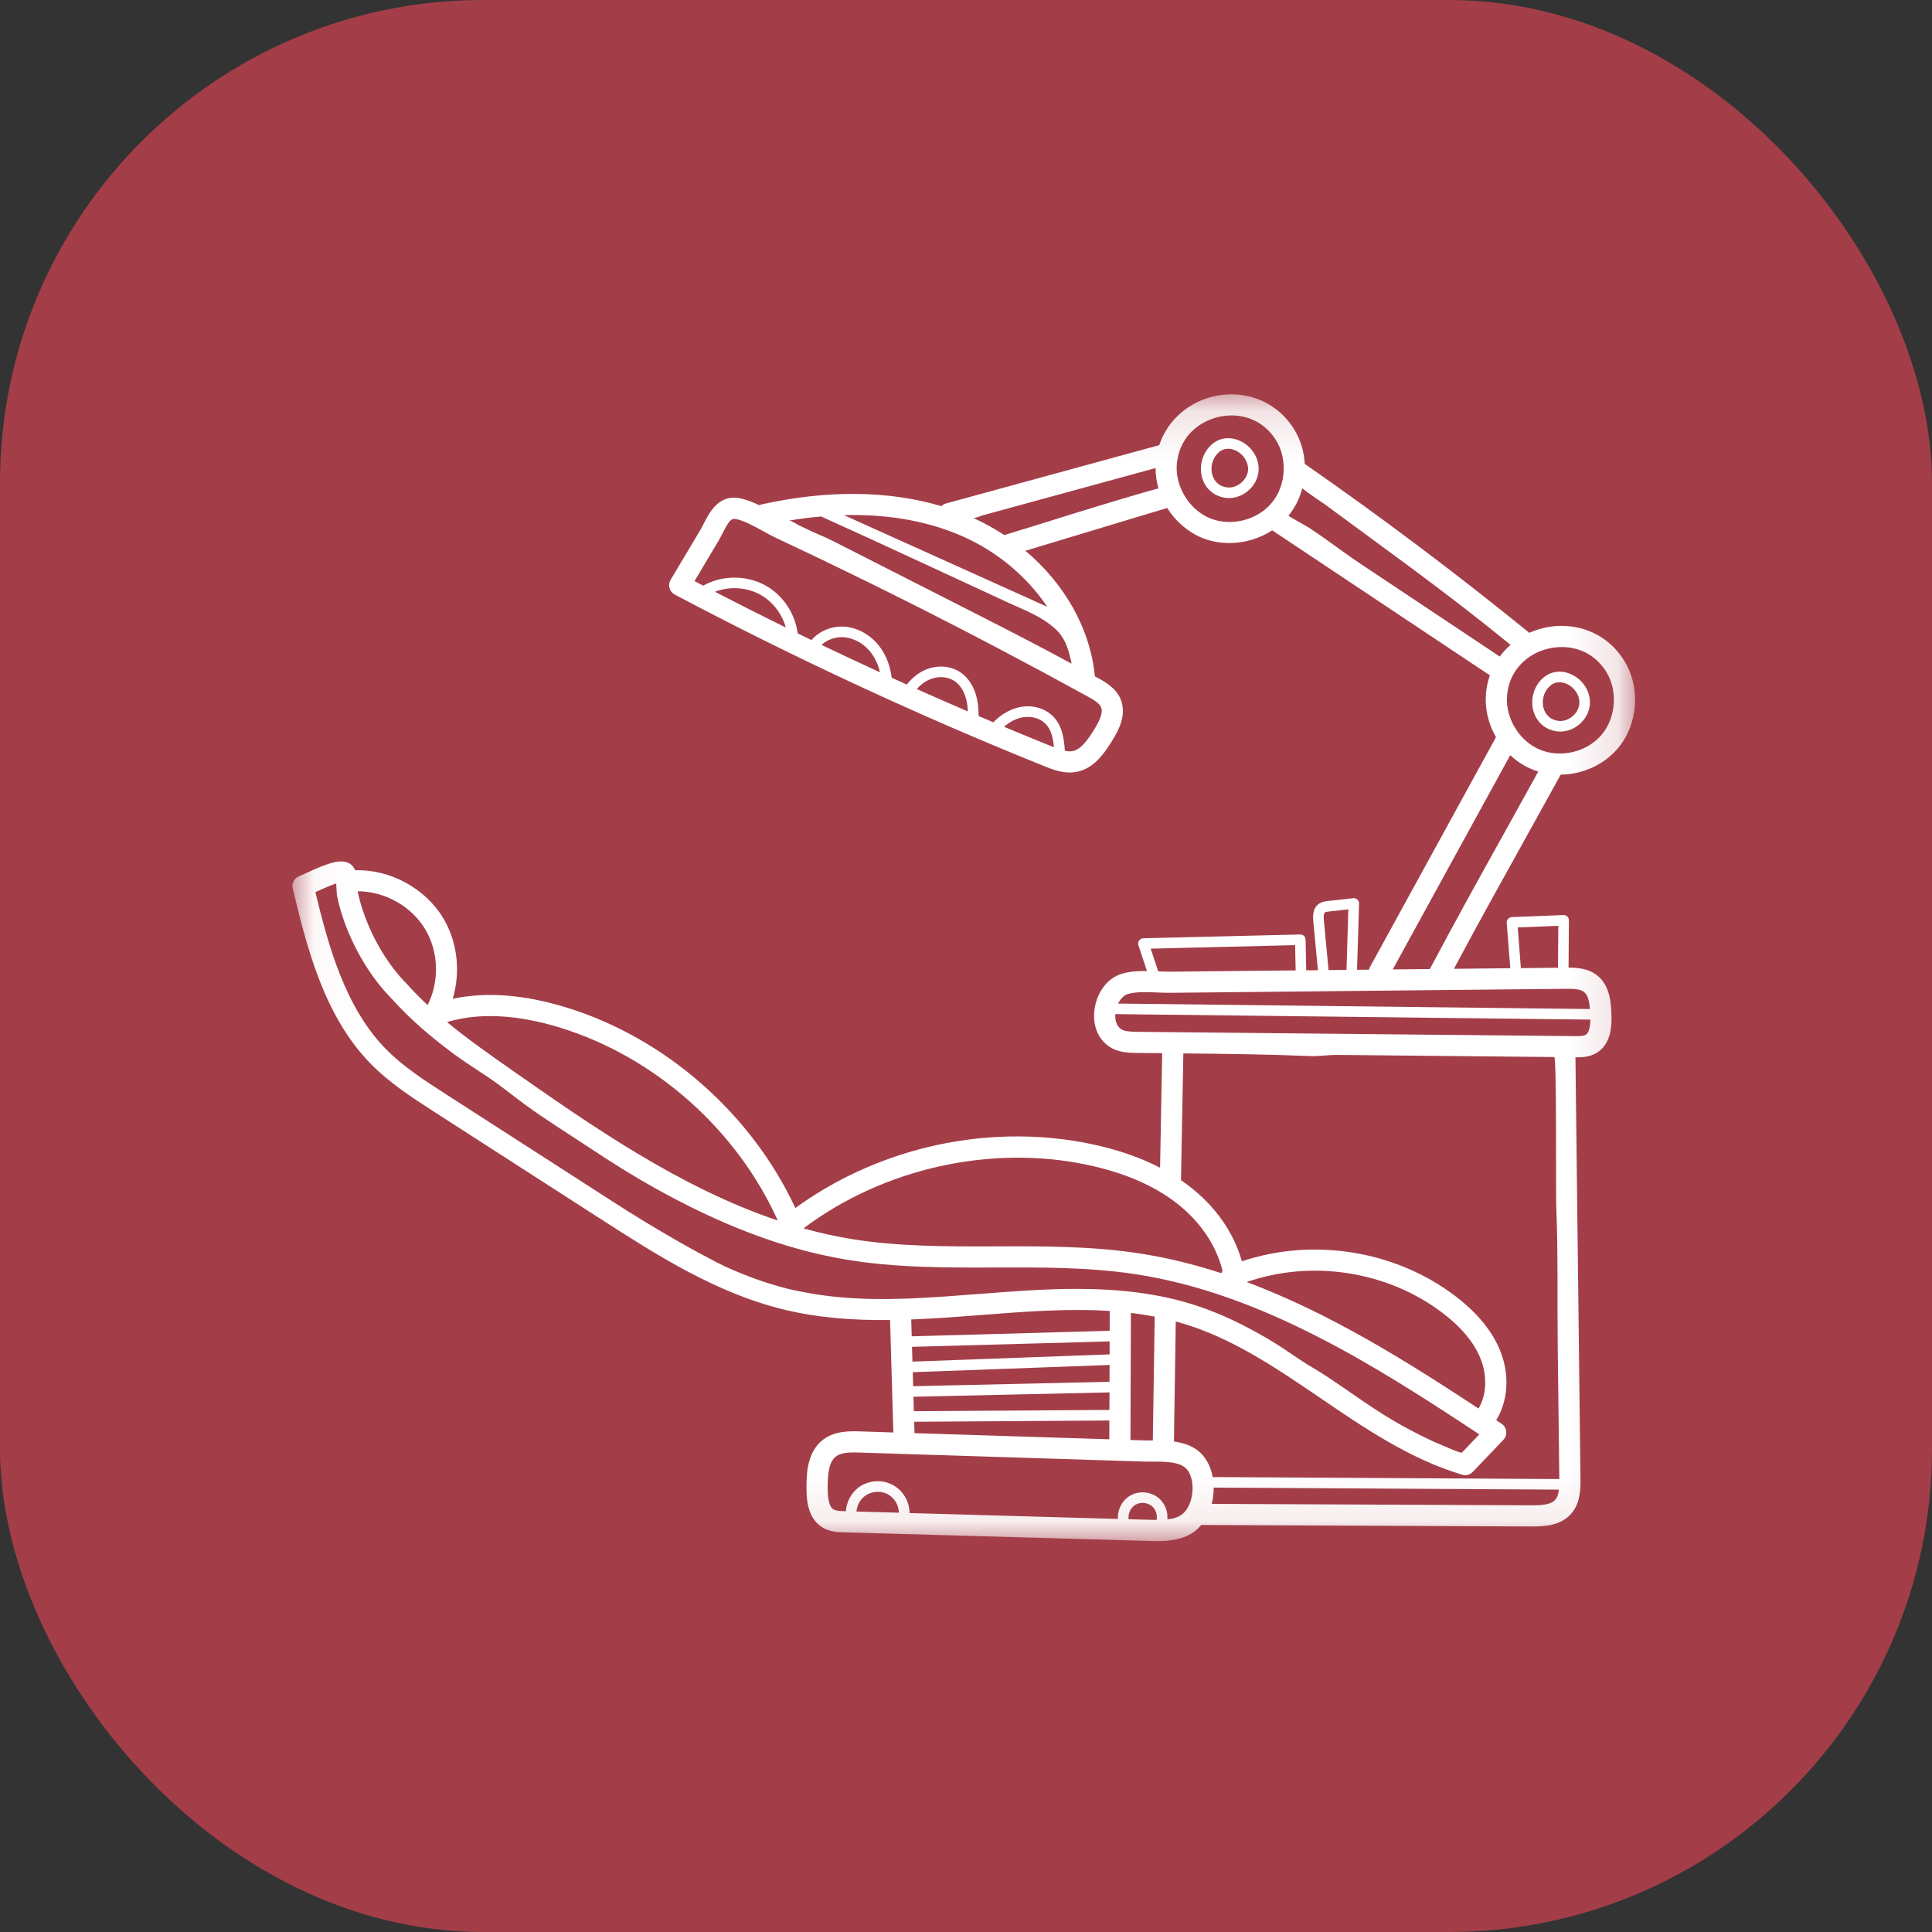
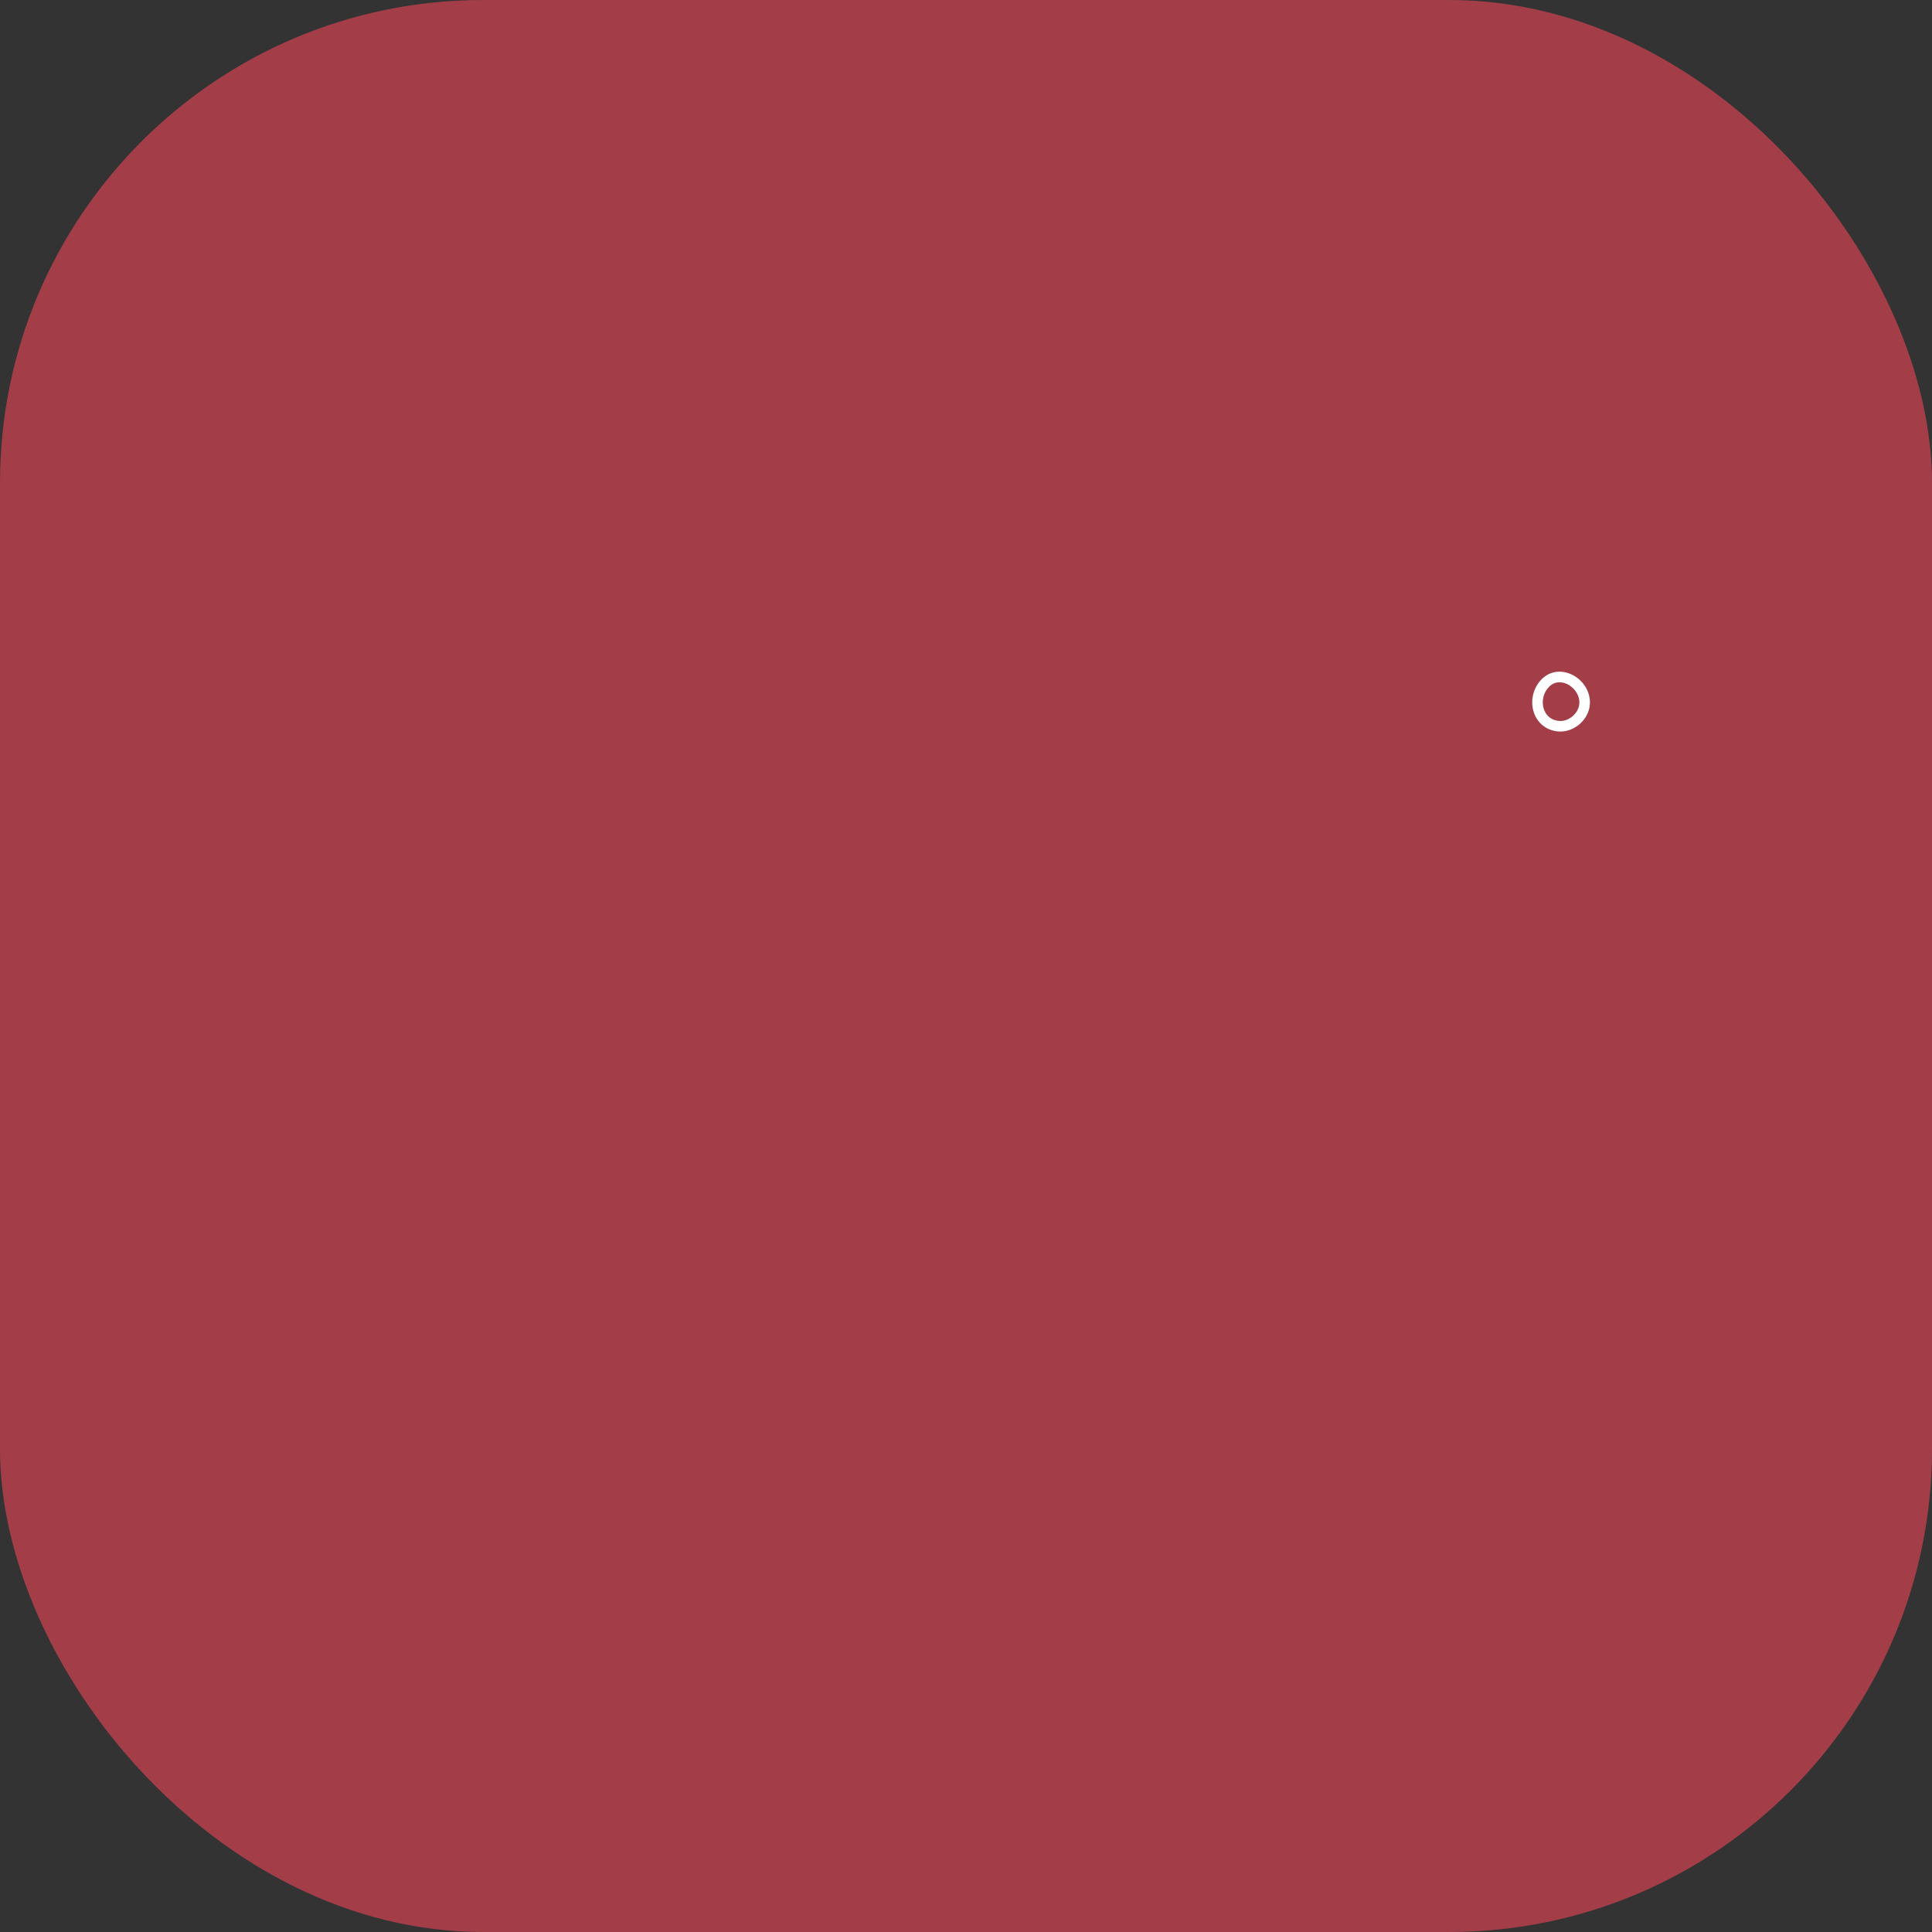
<svg xmlns="http://www.w3.org/2000/svg" width="40" height="40" viewBox="0 0 40 40" fill="none">
  <rect x="0" y="0" width="40" height="40" fill="#333333" stroke="none" />
  <rect width="40" height="40" rx="10" fill="#A33E49" />
  <mask id="mask0_82_272" style="mask-type:luminance" maskUnits="userSpaceOnUse" x="6" y="8" width="28" height="24">
-     <path d="M6.035 8.143H33.862V31.909H6.035V8.143Z" fill="white" />
+     <path d="M6.035 8.143V31.909H6.035V8.143Z" fill="white" />
  </mask>
  <g mask="url(#mask0_82_272)">
-     <path d="M33.616 13.66C33.39 13.305 33.041 13.066 32.634 12.987C32.307 12.924 31.968 12.964 31.663 13.102C30.165 11.884 28.601 10.708 27.013 9.604C26.999 9.336 26.919 9.083 26.78 8.866C26.444 8.34 25.845 8.08 25.219 8.188C24.64 8.288 24.175 8.686 24.001 9.216C23.078 9.469 22.156 9.721 21.233 9.973L19.585 10.424C19.547 10.435 19.516 10.454 19.49 10.479C18.402 10.155 17.129 10.14 15.765 10.444C15.749 10.448 15.734 10.454 15.72 10.46C15.581 10.393 15.438 10.337 15.297 10.313C14.876 10.242 14.687 10.612 14.574 10.833C14.549 10.884 14.524 10.932 14.5 10.973L13.884 12.005C13.854 12.056 13.846 12.118 13.862 12.176C13.878 12.233 13.917 12.282 13.97 12.31C16.448 13.621 19.023 14.817 21.624 15.864C21.764 15.92 21.947 15.994 22.146 15.994C22.19 15.994 22.236 15.99 22.282 15.982C22.639 15.917 22.852 15.616 23.023 15.34C23.126 15.172 23.342 14.823 23.203 14.481C23.107 14.243 22.881 14.119 22.732 14.037C22.711 14.026 22.689 14.014 22.668 14.003C22.575 13.021 22.044 12.088 21.23 11.403C21.782 11.236 22.334 11.07 22.886 10.903L24.166 10.517C24.339 10.793 24.592 11.013 24.881 11.133C25.061 11.207 25.256 11.243 25.452 11.243C25.763 11.243 26.077 11.152 26.34 10.98L30.846 13.982C30.804 14.102 30.777 14.228 30.766 14.359C30.739 14.667 30.812 14.983 30.973 15.262L29.913 17.195C29.398 18.135 28.882 19.075 28.367 20.015C28.356 20.035 28.349 20.055 28.345 20.076L28.096 20.078L28.138 18.708C28.139 18.676 28.126 18.646 28.103 18.624C28.079 18.603 28.048 18.593 28.017 18.596L27.491 18.654C27.438 18.66 27.365 18.669 27.302 18.715C27.166 18.814 27.184 18.998 27.191 19.077L27.286 20.087L27.044 20.089L27.031 19.454C27.03 19.425 27.018 19.397 26.997 19.377C26.976 19.357 26.948 19.345 26.919 19.347L23.671 19.426C23.636 19.427 23.604 19.444 23.584 19.473C23.564 19.5 23.559 19.537 23.57 19.57L23.746 20.104C23.572 20.102 23.391 20.111 23.225 20.161C22.941 20.245 22.721 20.524 22.665 20.871C22.611 21.201 22.719 21.496 22.954 21.66C23.147 21.796 23.377 21.799 23.545 21.8L24.062 21.805L24.018 24.176C23.607 23.964 23.133 23.8 22.599 23.687C21.494 23.454 20.312 23.478 19.18 23.757C18.195 23.999 17.265 24.43 16.467 25.011C15.559 23.06 13.78 21.489 11.724 20.858C10.852 20.59 10.064 20.531 9.373 20.679C9.54 20.123 9.473 19.494 9.169 18.997C8.792 18.382 8.072 17.998 7.352 18.017C7.337 17.981 7.318 17.95 7.292 17.923C7.113 17.74 6.796 17.866 6.335 18.078C6.277 18.104 6.222 18.129 6.195 18.14C6.092 18.18 6.035 18.289 6.061 18.395C6.343 19.567 6.695 21.025 7.675 22.024C8.071 22.427 8.543 22.731 8.999 23.025L12.412 25.222C13.597 25.984 14.821 26.772 16.238 27.115C16.956 27.289 17.692 27.338 18.428 27.329L18.496 29.658L17.821 29.636C17.608 29.629 17.285 29.619 17.038 29.809C16.698 30.072 16.698 30.546 16.698 30.801C16.698 30.988 16.699 31.428 17.033 31.627C17.184 31.717 17.354 31.722 17.477 31.725L23.804 31.904C23.853 31.905 23.907 31.907 23.964 31.907C24.207 31.907 24.508 31.879 24.744 31.697C24.791 31.661 24.834 31.618 24.872 31.572C24.875 31.572 24.877 31.573 24.88 31.573L31.701 31.604H31.725C32.004 31.604 32.314 31.58 32.525 31.345C32.712 31.136 32.725 30.865 32.722 30.606L32.618 21.889C32.629 21.89 32.639 21.89 32.65 21.89C32.769 21.89 32.917 21.881 33.053 21.801C33.387 21.604 33.369 21.155 33.362 20.985C33.354 20.783 33.339 20.406 33.064 20.192C32.879 20.047 32.647 20.034 32.475 20.034L32.483 19.055C32.483 19.025 32.471 18.997 32.449 18.975C32.428 18.955 32.399 18.944 32.369 18.945L31.3 18.988C31.27 18.99 31.243 19.003 31.223 19.025C31.203 19.047 31.193 19.076 31.195 19.106L31.269 20.046L30.102 20.058C30.591 19.14 31.082 18.258 31.557 17.403C31.805 16.958 32.06 16.498 32.313 16.038C32.77 16.032 33.215 15.83 33.499 15.49C33.922 14.985 33.972 14.215 33.616 13.66ZM14.802 12.252C15.114 12.131 15.481 12.157 15.77 12.329C16.014 12.474 16.194 12.719 16.269 12.992C15.777 12.75 15.288 12.503 14.802 12.252ZM17.009 13.352C17.131 13.239 17.308 13.177 17.485 13.194C17.699 13.214 17.91 13.341 18.05 13.535C18.139 13.66 18.19 13.794 18.22 13.92C17.814 13.734 17.411 13.544 17.009 13.352ZM18.981 14.266C19.071 14.163 19.18 14.088 19.298 14.049C19.459 13.995 19.638 14.016 19.765 14.102C19.884 14.183 19.971 14.327 20.011 14.507C20.027 14.579 20.035 14.654 20.039 14.73C19.685 14.578 19.333 14.423 18.981 14.266ZM21.787 15.458C21.453 15.323 21.12 15.186 20.787 15.047C20.881 14.965 21.005 14.886 21.155 14.855C21.337 14.817 21.522 14.864 21.638 14.977C21.761 15.096 21.804 15.277 21.821 15.472C21.81 15.467 21.799 15.463 21.787 15.458ZM22.798 14.646C22.846 14.766 22.75 14.948 22.65 15.11C22.523 15.315 22.384 15.518 22.203 15.551C22.155 15.56 22.102 15.556 22.046 15.544C22.032 15.274 21.984 15.008 21.791 14.82C21.623 14.657 21.362 14.588 21.11 14.641C20.871 14.691 20.687 14.831 20.566 14.954C20.464 14.911 20.363 14.868 20.261 14.825C20.26 14.704 20.252 14.582 20.225 14.459C20.172 14.225 20.053 14.034 19.888 13.922C19.703 13.796 19.457 13.766 19.229 13.841C19.055 13.899 18.897 14.015 18.775 14.173C18.67 14.126 18.566 14.079 18.461 14.031C18.432 13.796 18.353 13.583 18.227 13.408C18.051 13.163 17.781 13.002 17.505 12.976C17.237 12.951 16.967 13.059 16.801 13.252C16.705 13.206 16.61 13.159 16.515 13.113C16.464 12.716 16.227 12.346 15.882 12.141C15.491 11.908 14.98 11.898 14.579 12.114C14.573 12.117 14.567 12.121 14.561 12.126C14.5 12.094 14.439 12.063 14.379 12.031L14.876 11.197C14.908 11.143 14.937 11.086 14.964 11.032C15.089 10.787 15.14 10.73 15.223 10.744C15.393 10.773 15.596 10.885 15.793 10.993C15.889 11.046 15.98 11.096 16.07 11.138C16.381 11.284 16.696 11.434 17.008 11.583C17.628 11.881 18.255 12.189 18.871 12.499C20.093 13.114 21.321 13.761 22.521 14.421C22.647 14.49 22.762 14.559 22.798 14.646ZM21.916 13.088C22.078 13.271 22.137 13.502 22.186 13.74C21.519 13.378 20.843 13.031 20.165 12.686C19.513 12.354 18.861 12.023 18.209 11.691C17.883 11.526 17.558 11.36 17.232 11.194C17.087 11.121 16.941 11.065 16.796 10.997C16.712 10.958 16.629 10.918 16.546 10.878C16.503 10.858 16.379 10.771 16.334 10.779C16.545 10.743 16.768 10.713 17 10.693C18.296 11.277 19.583 11.882 20.874 12.477C21.22 12.636 21.581 12.767 21.864 13.035C21.883 13.052 21.9 13.07 21.916 13.088ZM21.681 12.562L17.472 10.665C18.254 10.645 19.106 10.746 19.909 11.095C20.647 11.416 21.266 11.942 21.681 12.562ZM23.691 10.193C23.228 10.327 22.371 10.588 22.269 10.62C21.777 10.775 21.286 10.929 20.793 11.078C20.591 10.945 20.375 10.826 20.149 10.723C20.179 10.737 20.305 10.681 20.34 10.671L20.573 10.608C20.721 10.567 20.869 10.527 21.017 10.486C21.32 10.403 21.624 10.32 21.927 10.237C22.593 10.055 23.26 9.873 23.925 9.691C23.925 9.833 23.945 9.975 23.986 10.114C23.985 10.11 23.866 10.142 23.691 10.193ZM26.578 9.717C26.573 9.98 26.485 10.228 26.326 10.415C26.288 10.461 26.244 10.505 26.195 10.545C25.878 10.807 25.418 10.881 25.049 10.729C24.803 10.627 24.592 10.42 24.471 10.163C24.386 9.983 24.349 9.79 24.365 9.605C24.371 9.547 24.379 9.494 24.391 9.444C24.509 8.931 24.935 8.682 25.294 8.619C25.364 8.607 25.434 8.601 25.502 8.601C25.875 8.601 26.205 8.78 26.411 9.102C26.523 9.276 26.582 9.494 26.578 9.716V9.717ZM30.934 13.515C30.35 13.126 29.766 12.737 29.182 12.348L28.179 11.68C27.964 11.537 27.759 11.386 27.552 11.238C27.404 11.132 27.255 11.026 27.1 10.925C27.068 10.904 26.672 10.683 26.676 10.678C26.811 10.513 26.909 10.316 26.964 10.104C26.958 10.127 27.396 10.417 27.434 10.445C28.564 11.28 29.706 12.098 30.808 12.975C30.964 13.1 31.12 13.225 31.275 13.351C31.191 13.424 31.116 13.505 31.051 13.593C31.049 13.595 30.94 13.52 30.934 13.515ZM27.432 18.891C27.448 18.88 27.485 18.875 27.515 18.872L27.916 18.827L27.878 20.081L27.506 20.084L27.409 19.057C27.401 18.964 27.408 18.908 27.432 18.891ZM26.814 19.568L26.825 20.091L24.222 20.118C24.147 20.118 24.065 20.115 23.979 20.111L23.824 19.641L26.814 19.568ZM22.509 24.116C23.273 24.277 23.901 24.548 24.375 24.921C24.854 25.297 25.185 25.792 25.311 26.31C25.3 26.326 25.293 26.342 25.288 26.36C24.723 26.176 24.143 26.033 23.549 25.944C22.574 25.798 21.576 25.801 20.611 25.805C19.609 25.808 18.573 25.812 17.579 25.644C17.264 25.591 16.954 25.521 16.648 25.436C16.647 25.433 16.645 25.429 16.644 25.426C18.286 24.194 20.503 23.693 22.509 24.116ZM11.595 21.276C13.561 21.88 15.259 23.393 16.103 25.27C14.068 24.585 12.23 23.298 10.571 22.136C10.128 21.826 9.677 21.509 9.255 21.161C9.918 20.963 10.704 21.002 11.595 21.276ZM8.795 19.225C9.084 19.697 9.103 20.317 8.853 20.809C8.706 20.671 8.564 20.529 8.43 20.379C8.427 20.376 8.425 20.373 8.422 20.37C8.055 20.003 7.73 19.472 7.533 18.912C7.481 18.767 7.441 18.622 7.411 18.482C7.41 18.477 7.409 18.466 7.408 18.453C7.961 18.454 8.506 18.754 8.795 19.225ZM17.377 26.857C17.173 26.838 16.971 26.811 16.769 26.776C16.626 26.75 16.483 26.724 16.341 26.69C16.068 26.624 15.801 26.539 15.538 26.44C15.289 26.345 15.056 26.249 14.818 26.125C14.567 25.995 14.318 25.859 14.072 25.719C13.59 25.445 13.111 25.152 12.649 24.854C12.646 24.852 12.643 24.85 12.64 24.848C12.196 24.562 11.753 24.277 11.309 23.991C10.618 23.546 9.929 23.103 9.236 22.657C8.8 22.376 8.349 22.086 7.988 21.718C7.139 20.853 6.793 19.556 6.529 18.47C6.628 18.425 6.828 18.334 6.96 18.292C6.962 18.33 6.965 18.368 6.966 18.394C6.971 18.476 6.974 18.529 6.983 18.57C7.016 18.73 7.062 18.895 7.12 19.058C7.338 19.675 7.698 20.264 8.108 20.675C8.483 21.094 8.912 21.461 9.363 21.797C9.607 21.98 9.864 22.139 10.117 22.31C10.381 22.488 10.627 22.692 10.885 22.88C11.312 23.192 11.764 23.47 12.205 23.763C12.654 24.061 13.111 24.349 13.583 24.611C14.557 25.153 15.584 25.612 16.665 25.895C16.942 25.967 17.223 26.028 17.506 26.076C18.536 26.25 19.592 26.246 20.613 26.242C21.561 26.239 22.542 26.235 23.485 26.377C26.132 26.773 28.515 28.302 30.628 29.697L30.269 30.073C30.247 30.096 29.93 29.952 29.89 29.936C29.761 29.884 29.633 29.827 29.508 29.765C29.274 29.649 29.041 29.527 28.817 29.394C28.351 29.116 27.916 28.792 27.465 28.494C27.278 28.37 27.078 28.263 26.891 28.136C26.68 27.993 26.47 27.848 26.25 27.719C25.785 27.447 25.299 27.206 24.786 27.036C23.975 26.768 23.135 26.685 22.291 26.685C21.616 26.685 20.939 26.738 20.272 26.79C20.255 26.791 20.237 26.792 20.22 26.794C19.277 26.866 18.32 26.944 17.377 26.857ZM25.811 26.543C27.155 26.076 28.717 26.314 29.855 27.174C30.253 27.474 30.522 27.797 30.655 28.134C30.797 28.49 30.778 28.882 30.611 29.162C29.142 28.196 27.546 27.191 25.811 26.543ZM23.907 27.259L23.868 29.824H23.859C23.801 29.823 23.746 29.824 23.694 29.822L23.401 29.813C23.403 29.801 23.405 29.789 23.405 29.777L23.414 27.183C23.579 27.202 23.744 27.228 23.907 27.259ZM22.97 29.799L18.934 29.672L18.927 29.436L22.968 29.41L22.967 29.776C22.967 29.784 22.969 29.791 22.97 29.799ZM22.969 29.191L18.921 29.217L18.912 28.918L22.971 28.828L22.969 29.191ZM18.906 28.7L18.898 28.41L22.973 28.26L22.971 28.609L18.906 28.7ZM18.891 28.191L18.882 27.885L22.974 27.772L22.973 28.041L18.891 28.191ZM18.876 27.667L18.866 27.318C19.349 27.3 19.83 27.263 20.306 27.226C21.226 27.155 22.114 27.086 22.976 27.142L22.975 27.553L18.876 27.667ZM17.732 31.295C17.743 31.17 17.805 31.049 17.905 30.974C18.038 30.873 18.233 30.858 18.38 30.936C18.517 31.01 18.608 31.164 18.611 31.319L17.732 31.295ZM23.947 31.468C23.904 31.468 23.861 31.468 23.816 31.466L23.366 31.454C23.35 31.337 23.41 31.209 23.514 31.151C23.622 31.091 23.772 31.11 23.862 31.195C23.934 31.264 23.964 31.371 23.947 31.468ZM24.477 31.35C24.395 31.414 24.289 31.445 24.169 31.458C24.182 31.304 24.126 31.145 24.013 31.037C23.854 30.886 23.599 30.854 23.407 30.961C23.236 31.056 23.133 31.253 23.145 31.448L18.831 31.326C18.831 31.087 18.695 30.857 18.483 30.744C18.26 30.624 17.974 30.646 17.772 30.799C17.619 30.916 17.525 31.099 17.513 31.288L17.49 31.288C17.406 31.285 17.31 31.283 17.257 31.251C17.149 31.187 17.136 30.963 17.136 30.8C17.136 30.534 17.156 30.271 17.306 30.156C17.396 30.086 17.535 30.071 17.689 30.071C17.727 30.071 17.767 30.072 17.807 30.074H17.808L23.68 30.26C23.736 30.262 23.797 30.262 23.859 30.261C24.145 30.261 24.469 30.261 24.595 30.448C24.764 30.697 24.701 31.178 24.477 31.35ZM32.199 31.053C32.104 31.159 31.893 31.167 31.703 31.166L25.087 31.136C25.115 31.027 25.129 30.913 25.128 30.799L32.276 30.841C32.266 30.927 32.245 31.002 32.199 31.053ZM25.108 30.581C25.082 30.443 25.033 30.314 24.958 30.203C24.8 29.968 24.554 29.879 24.305 29.845L24.343 27.36C24.445 27.388 24.547 27.418 24.649 27.452C25.613 27.771 26.488 28.367 27.334 28.943C28.245 29.564 29.188 30.207 30.271 30.532C30.291 30.539 30.313 30.542 30.334 30.542C30.392 30.542 30.45 30.518 30.492 30.474L31.126 29.81C31.171 29.763 31.192 29.699 31.185 29.635C31.178 29.57 31.142 29.512 31.088 29.477C31.051 29.452 31.014 29.428 30.977 29.403C31.224 29.003 31.259 28.467 31.062 27.972C30.898 27.56 30.581 27.174 30.119 26.825C28.879 25.887 27.182 25.621 25.712 26.114C25.534 25.489 25.147 24.971 24.646 24.577C24.583 24.527 24.518 24.48 24.451 24.434L24.5 21.81C25.373 21.818 26.25 21.828 27.117 21.865C27.307 21.873 27.497 21.839 27.689 21.841C27.874 21.843 28.058 21.845 28.243 21.846C28.735 21.851 29.228 21.856 29.721 21.861L32.11 21.884L32.18 21.885C32.231 21.887 32.211 24.727 32.22 24.965C32.26 25.929 32.24 26.901 32.251 27.866C32.262 28.729 32.272 29.593 32.282 30.456C32.283 30.507 32.283 30.559 32.284 30.611V30.622L25.108 30.581ZM32.83 21.424C32.781 21.453 32.685 21.453 32.608 21.452L23.549 21.363C23.406 21.361 23.281 21.356 23.205 21.303C23.11 21.236 23.084 21.109 23.091 20.996L32.927 21.11C32.925 21.225 32.909 21.378 32.83 21.424ZM32.263 19.168L32.256 20.036L31.488 20.044L31.423 19.202L32.263 19.168ZM32.419 20.472C32.571 20.47 32.715 20.474 32.794 20.537C32.879 20.602 32.907 20.744 32.918 20.891L23.149 20.778C23.198 20.679 23.27 20.604 23.35 20.58C23.452 20.55 23.573 20.541 23.7 20.541C23.782 20.541 23.867 20.545 23.951 20.548C24.042 20.552 24.137 20.556 24.226 20.555L32.419 20.472ZM31.175 17.19C30.646 18.14 30.121 19.087 29.611 20.049C29.609 20.053 29.607 20.058 29.605 20.063L28.835 20.071C29.323 19.181 29.81 18.293 30.297 17.405L31.268 15.635C31.401 15.759 31.552 15.859 31.717 15.927C31.76 15.945 31.804 15.96 31.849 15.973C31.623 16.384 31.396 16.793 31.175 17.19ZM33.163 15.209V15.209C32.938 15.478 32.571 15.626 32.202 15.597C32.092 15.589 31.985 15.564 31.885 15.522C31.697 15.445 31.531 15.309 31.407 15.13C31.253 14.907 31.18 14.647 31.202 14.398C31.215 14.253 31.252 14.119 31.313 13.999C31.406 13.813 31.555 13.659 31.744 13.551C31.918 13.452 32.126 13.396 32.336 13.396C32.675 13.396 33.022 13.543 33.248 13.896C33.498 14.288 33.462 14.852 33.163 15.209Z" fill="white" />
-   </g>
-   <path d="M25.672 9.127C25.456 9.029 25.23 9.064 25.067 9.221C24.884 9.397 24.816 9.678 24.898 9.92C24.973 10.138 25.155 10.283 25.387 10.309C25.407 10.311 25.427 10.312 25.446 10.312C25.585 10.312 25.725 10.259 25.84 10.162C25.97 10.052 26.049 9.898 26.058 9.74C26.072 9.485 25.917 9.239 25.672 9.127ZM25.698 9.995C25.613 10.067 25.509 10.102 25.411 10.091C25.209 10.069 25.133 9.93 25.105 9.849C25.05 9.686 25.096 9.497 25.219 9.378C25.288 9.312 25.363 9.291 25.428 9.291C25.493 9.291 25.549 9.312 25.581 9.326C25.742 9.4 25.848 9.565 25.84 9.728C25.834 9.826 25.783 9.923 25.698 9.995Z" fill="white" />
+     </g>
  <path d="M32.531 13.961C32.315 13.863 32.089 13.898 31.926 14.055C31.743 14.232 31.675 14.513 31.758 14.754C31.832 14.972 32.015 15.117 32.246 15.143C32.266 15.145 32.286 15.146 32.305 15.146C32.444 15.146 32.585 15.093 32.699 14.996C32.829 14.886 32.909 14.732 32.917 14.574C32.931 14.319 32.776 14.073 32.531 13.961ZM32.557 14.83C32.473 14.901 32.368 14.937 32.27 14.925C32.069 14.903 31.992 14.764 31.965 14.684C31.909 14.521 31.955 14.332 32.078 14.213C32.217 14.079 32.377 14.132 32.44 14.16C32.601 14.234 32.708 14.399 32.699 14.562C32.694 14.661 32.642 14.758 32.557 14.83Z" fill="white" />
</svg>